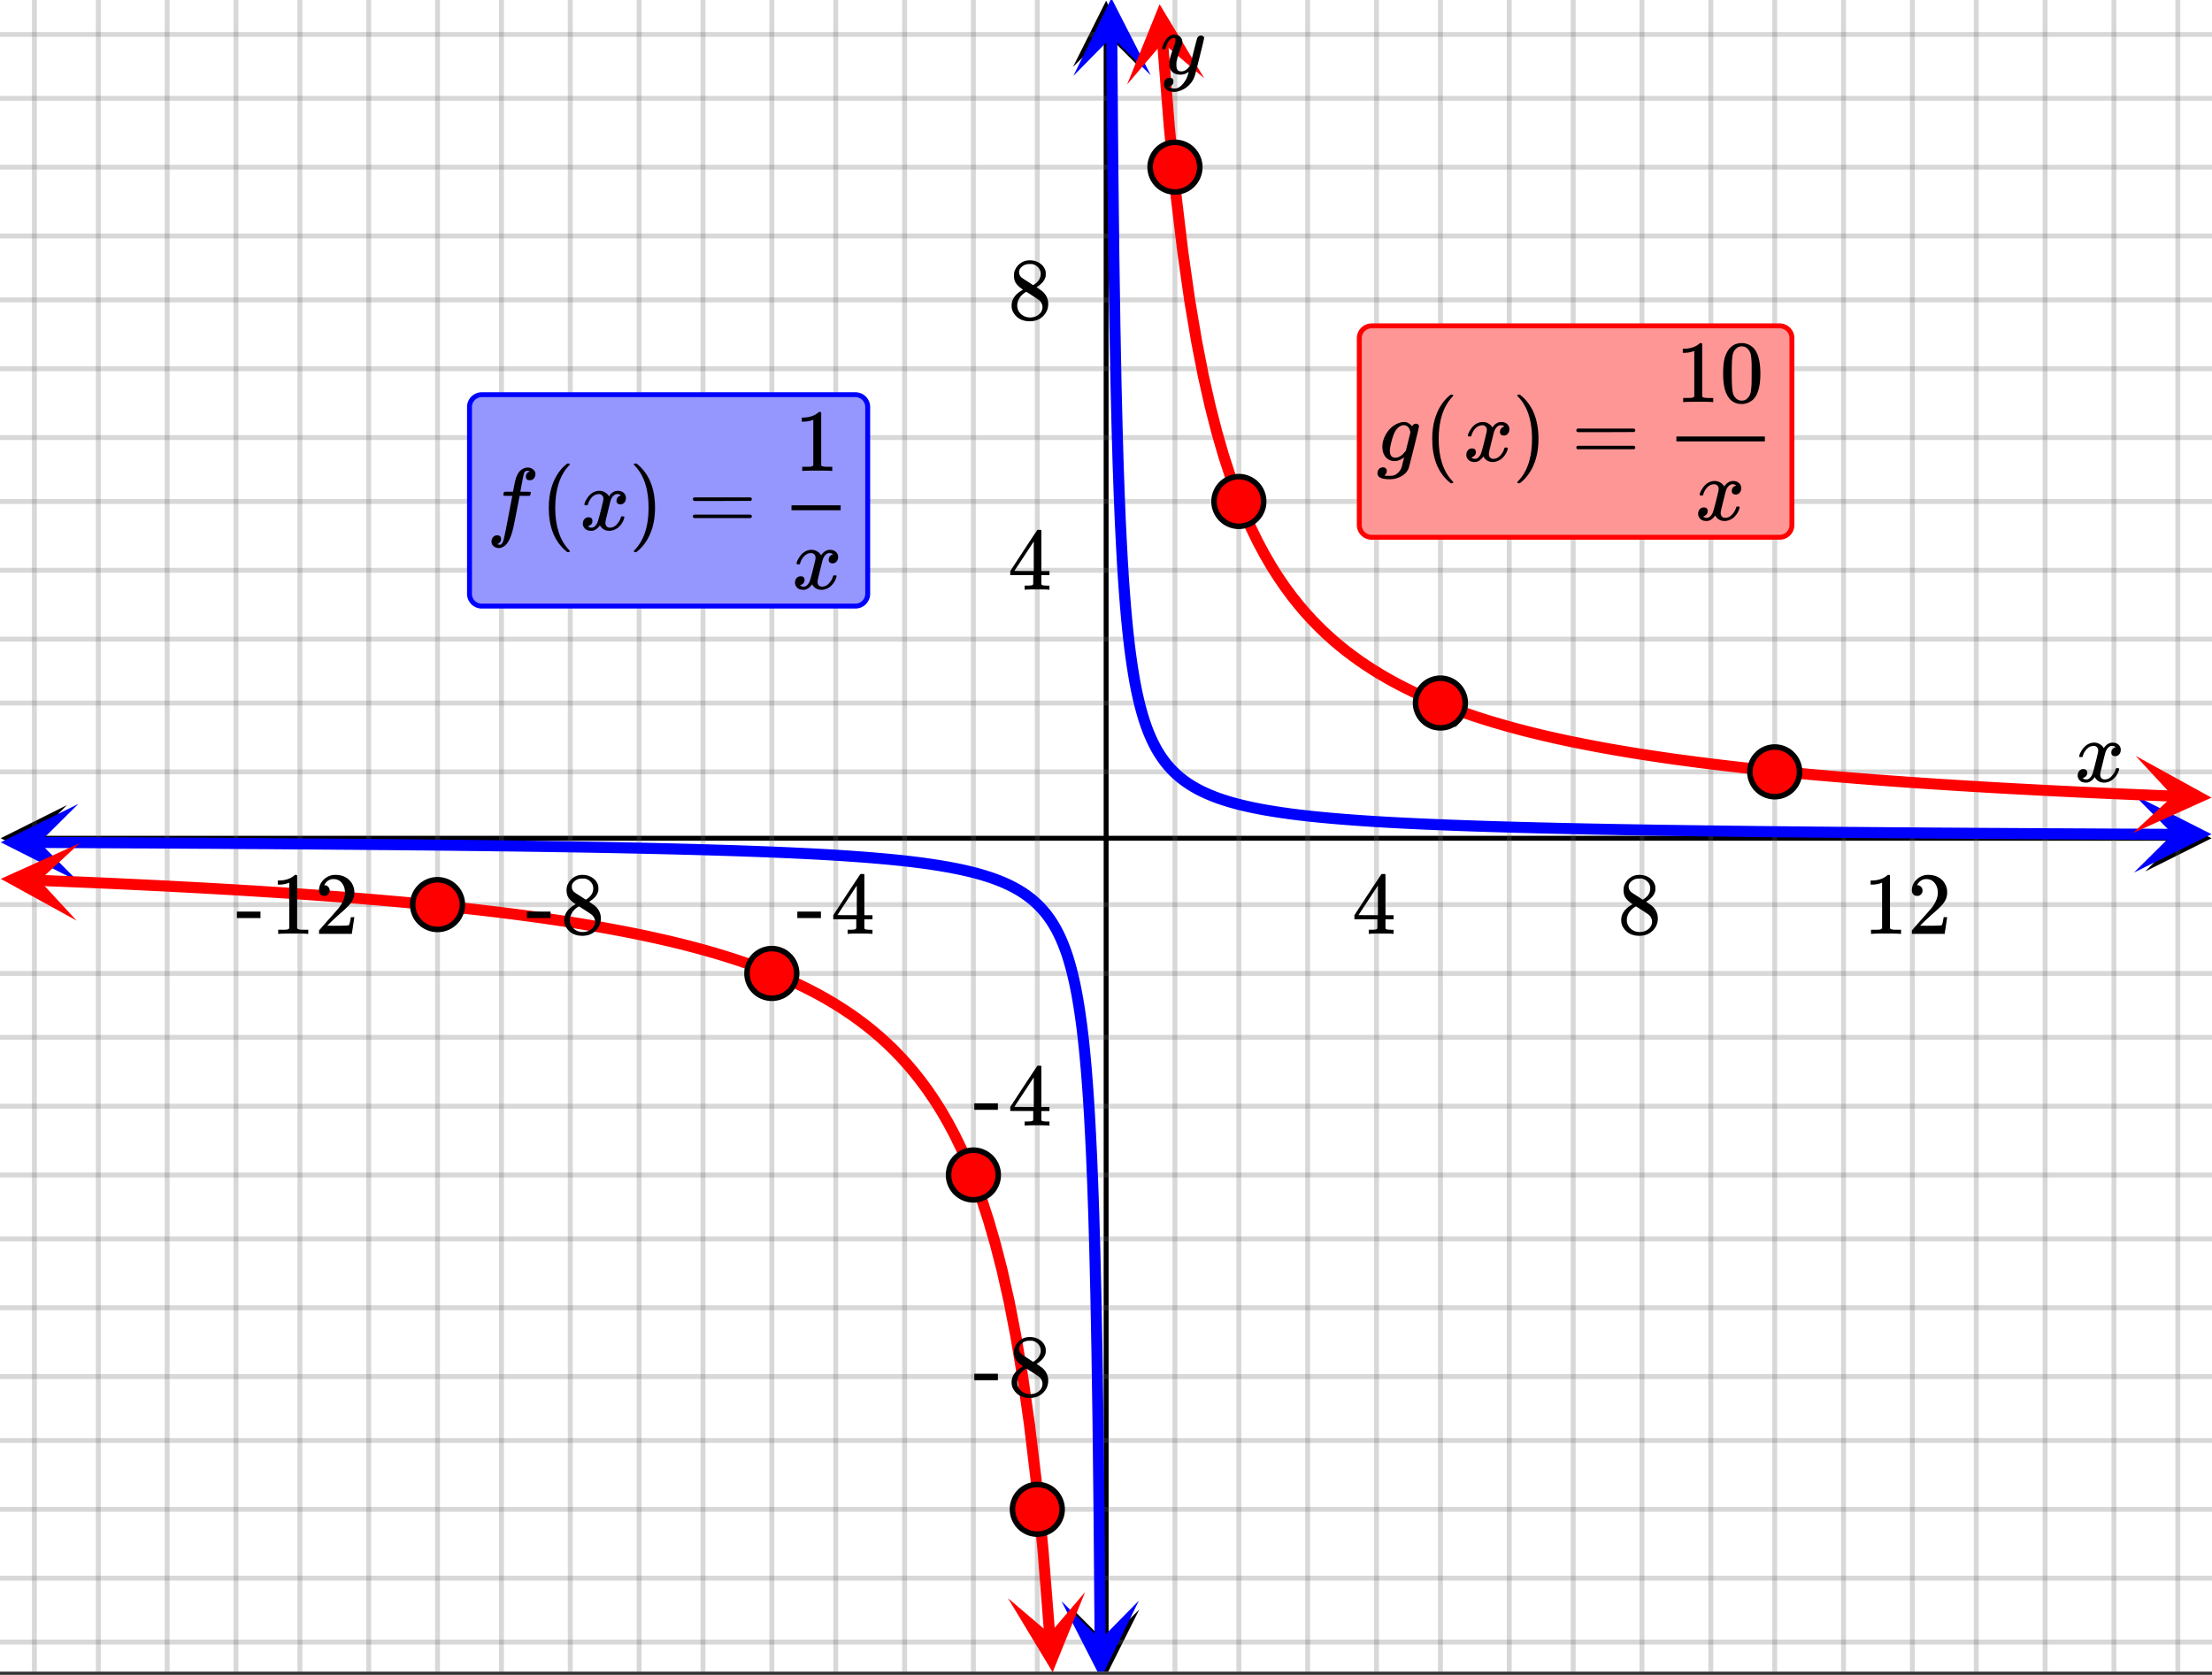
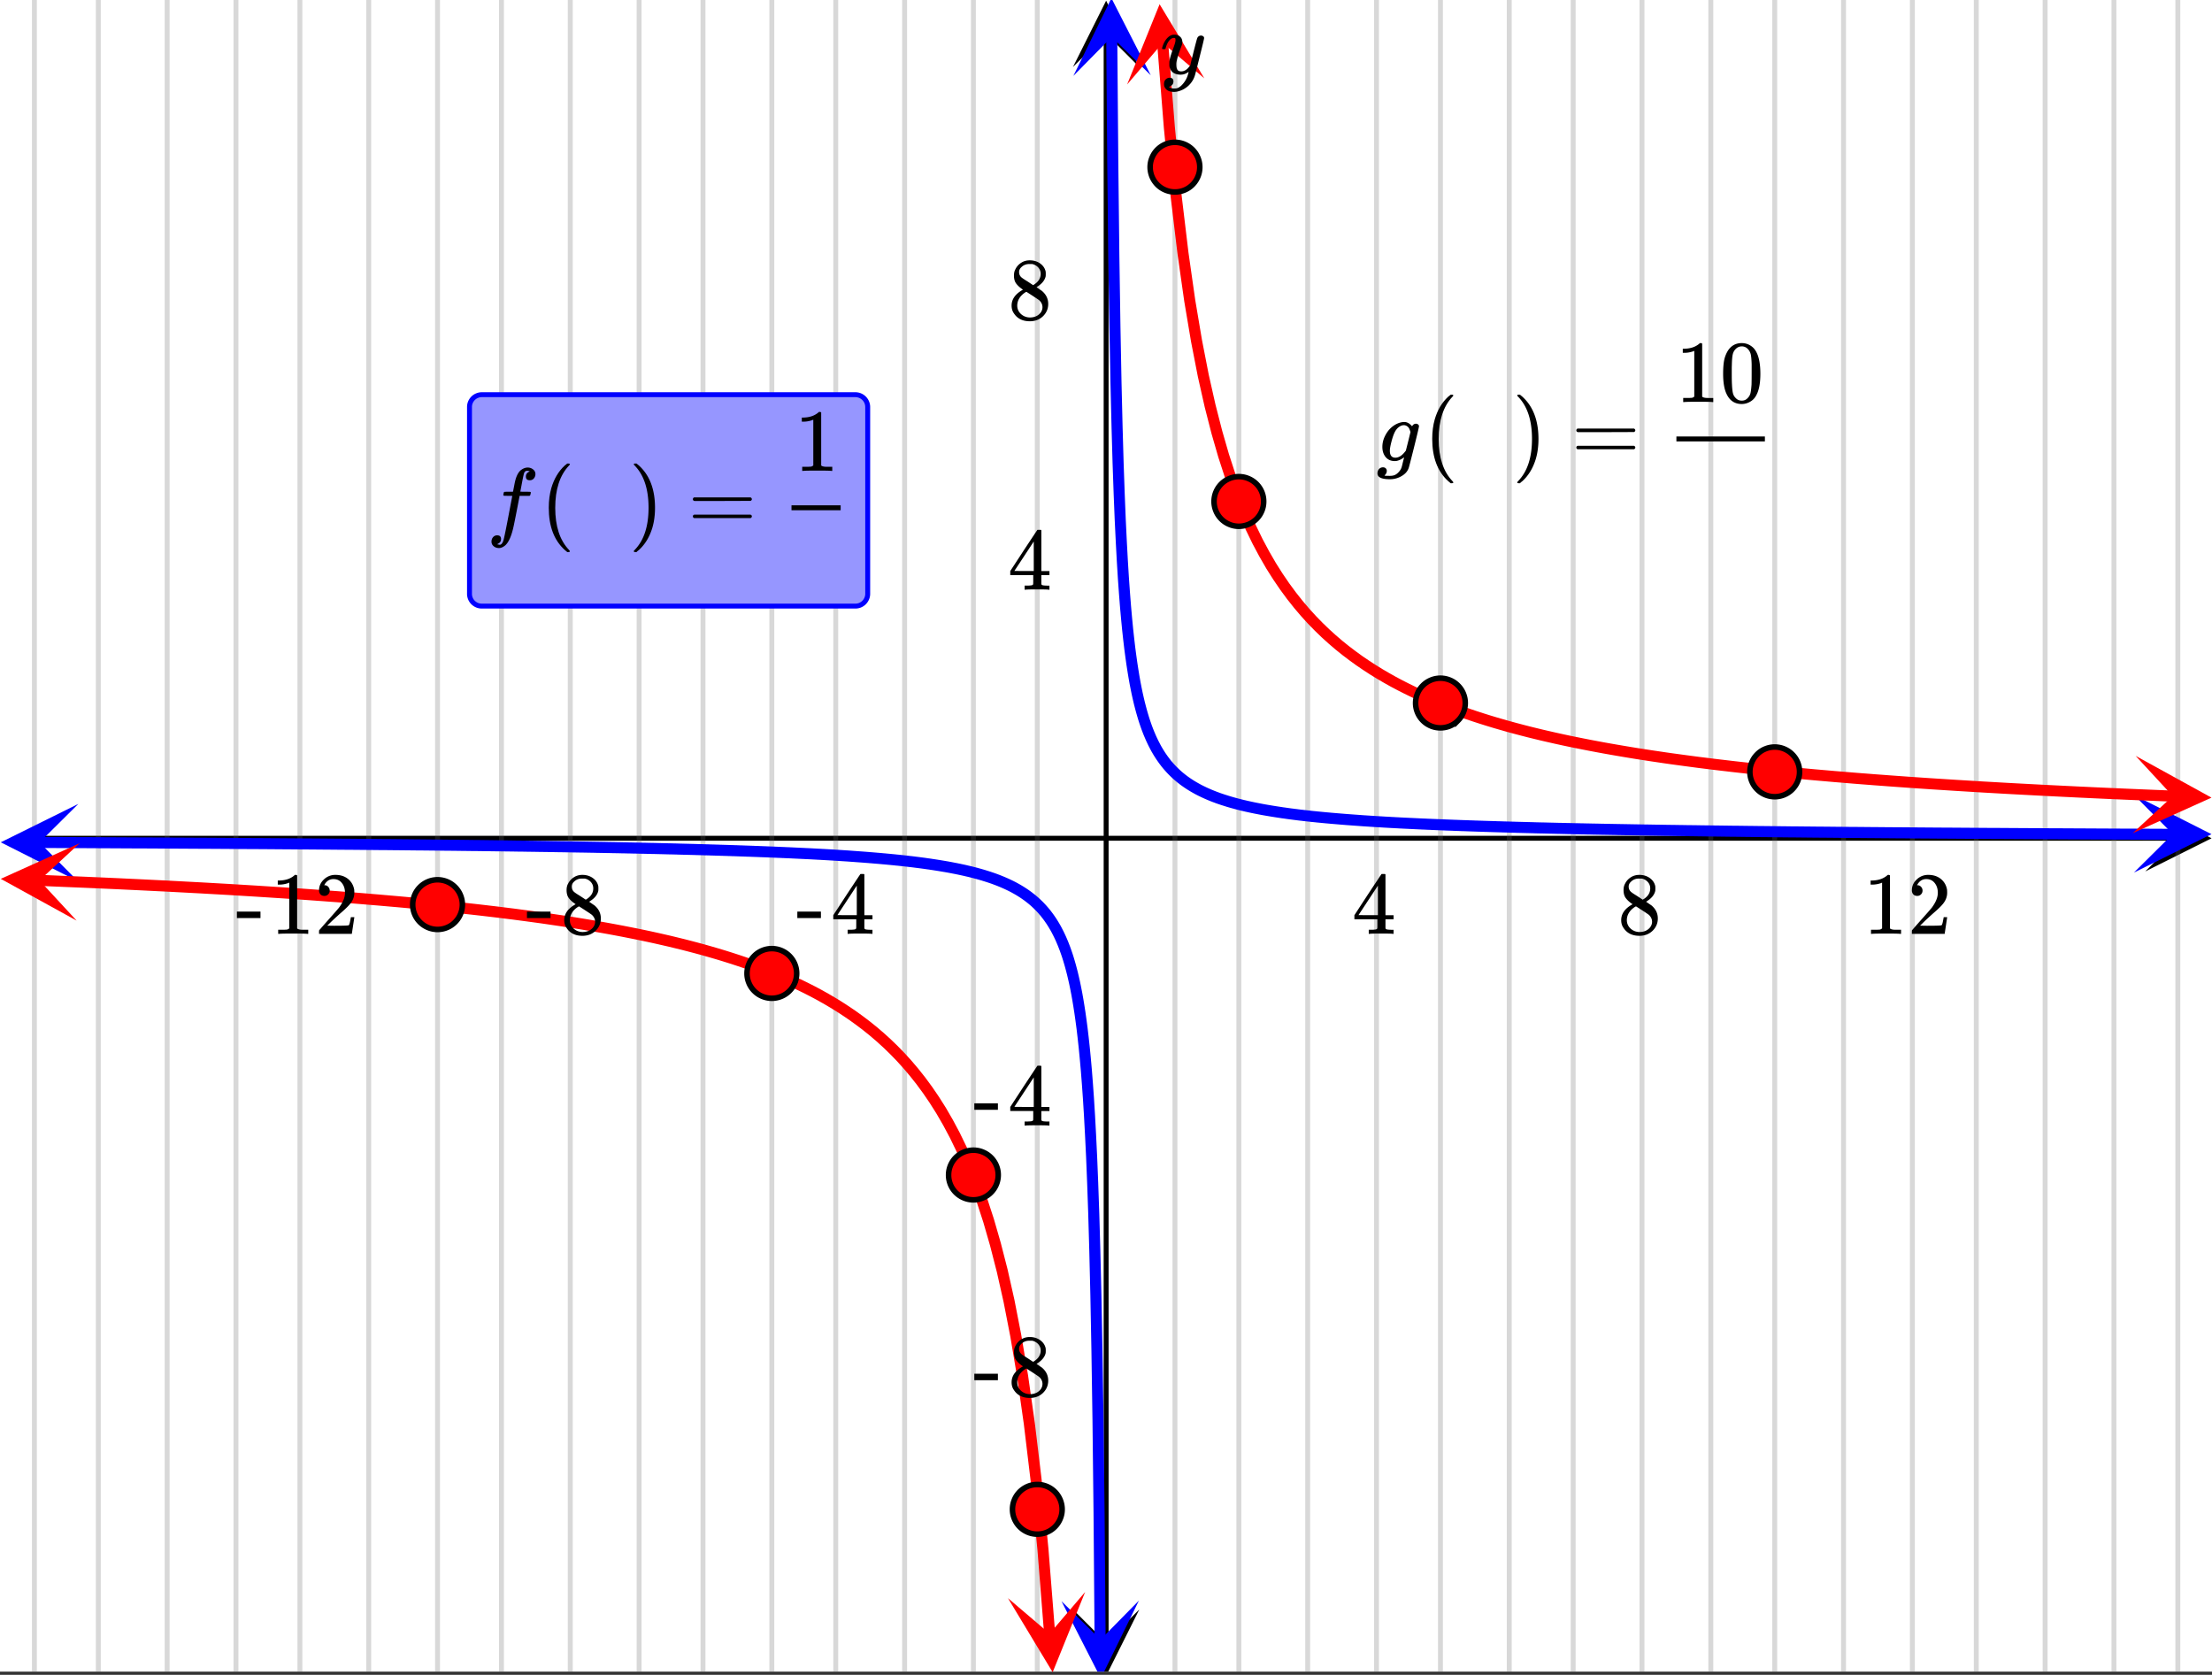
<svg xmlns="http://www.w3.org/2000/svg" xmlns:xlink="http://www.w3.org/1999/xlink" width="449.28" height="340.16" viewBox="0 0 336.96 255.12">
  <rect x="0" y="0" width="336.96" height="255.12" fill="#333333" stroke="none" />
  <defs>
    <symbol overflow="visible" id="x">
-       <path d="M.781-3.75C.727-3.8.703-3.848.703-3.89c.031-.25.172-.563.422-.938.414-.633.941-1.004 1.578-1.11.133-.007.235-.015.297-.015.313 0 .598.086.86.25.269.156.46.355.578.594.113-.157.187-.25.218-.282.332-.375.711-.562 1.14-.562.364 0 .661.105.891.312.227.211.344.465.344.766 0 .281-.078.516-.234.703a.776.776 0 0 1-.625.281.64.64 0 0 1-.422-.14.521.521 0 0 1-.156-.39c0-.415.222-.696.672-.845a.58.58 0 0 0-.141-.093.705.705 0 0 0-.39-.094.91.91 0 0 0-.266.031c-.336.149-.586.445-.75.89-.032.075-.164.579-.39 1.516-.231.93-.356 1.45-.376 1.563a1.827 1.827 0 0 0-.047.406c0 .211.063.383.188.516.125.125.289.187.5.187.383 0 .726-.16 1.031-.484.3-.32.508-.676.625-1.063.02-.082.04-.129.063-.14.03-.02.109-.031.234-.031.164 0 .25.039.25.109 0 .012-.012.058-.031.14-.149.563-.461 1.055-.938 1.47-.43.323-.875.484-1.344.484-.625 0-1.101-.282-1.421-.844-.262.406-.594.68-1 .812-.086.02-.2.032-.344.032-.524 0-.89-.188-1.11-.563a.953.953 0 0 1-.14-.531c0-.27.078-.5.234-.688a.798.798 0 0 1 .625-.28c.395 0 .594.187.594.562 0 .336-.164.574-.484.718a.359.359 0 0 1-.063.047l-.078.031c-.012.012-.024.016-.031.016h-.032c0 .031.063.074.188.125a.817.817 0 0 0 .36.078c.32 0 .597-.203.827-.61.102-.163.282-.75.532-1.75.05-.206.109-.437.171-.687.063-.257.11-.457.141-.593.031-.133.05-.211.063-.235a2.86 2.86 0 0 0 .078-.531.678.678 0 0 0-.188-.5.613.613 0 0 0-.484-.203c-.406 0-.762.156-1.063.469a2.562 2.562 0 0 0-.609 1.078c-.012.074-.031.12-.063.14a.752.752 0 0 1-.218.016zm0 0" />
-     </symbol>
+       </symbol>
    <symbol overflow="visible" id="D">
      <path d="M6.234-5.813c.125 0 .227.04.313.11.094.062.14.152.14.266 0 .117-.226 1.058-.671 2.828C5.578-.836 5.328.133 5.266.312a3.459 3.459 0 0 1-.688 1.22 3.641 3.641 0 0 1-1.11.874c-.491.239-.945.36-1.359.36-.687 0-1.152-.22-1.39-.657-.094-.125-.14-.304-.14-.53 0-.306.085-.544.265-.72.187-.168.379-.25.578-.25.394 0 .594.188.594.563 0 .332-.157.578-.47.734a.298.298 0 0 1-.062.032.295.295 0 0 0-.078.03c-.011.009-.023.016-.031.016L1.328 2c.031.05.129.11.297.172.133.05.273.078.422.078h.11c.155 0 .273-.012.359-.031.332-.094.648-.324.953-.688A3.69 3.69 0 0 0 4.188.25c.093-.3.14-.477.14-.531 0-.008-.012-.004-.031.015a.358.358 0 0 1-.078.047c-.336.239-.703.36-1.11.36-.46 0-.84-.106-1.14-.313-.293-.219-.48-.531-.563-.937a2.932 2.932 0 0 1-.015-.407c0-.218.007-.382.03-.5.063-.394.266-1.054.61-1.984.196-.531.297-.898.297-1.11a.838.838 0 0 0-.031-.265c-.024-.05-.074-.078-.156-.078h-.063c-.21 0-.406.094-.594.281-.293.293-.511.727-.656 1.297 0 .012-.008.027-.015.047a.188.188 0 0 1-.032.047l-.015.015c-.012.012-.028.016-.047.016h-.36C.305-3.8.281-3.836.281-3.86a.97.97 0 0 1 .047-.203c.188-.625.469-1.113.844-1.468.3-.282.617-.422.953-.422.383 0 .688.105.906.312.227.2.344.485.344.86-.023.168-.04.261-.047.281 0 .055-.07.246-.203.578-.367 1-.586 1.735-.656 2.203a1.857 1.857 0 0 0-.016.297c0 .344.05.61.156.797.114.18.313.266.594.266.207 0 .406-.051.594-.157a1.84 1.84 0 0 0 .422-.328c.093-.101.21-.242.36-.422a32.833 32.833 0 0 1 .25-1.063c.093-.35.175-.687.25-1 .343-1.35.534-2.062.577-2.124a.592.592 0 0 1 .578-.36zm0 0" />
    </symbol>
    <symbol overflow="visible" id="E">
      <path d="M1.594 2.188c.238.05.367.078.39.078.207 0 .383-.188.532-.563.113-.305.441-1.898.984-4.797.258-1.363.39-2.05.39-2.062v-.032h-.624c-.43 0-.653-.007-.672-.03-.063-.032-.074-.13-.031-.298.03-.132.05-.207.062-.218.02-.04.055-.063.11-.063.062-.008.273-.016.64-.016.426 0 .64-.003.64-.015 0-.02.04-.242.126-.672.082-.426.132-.688.156-.781.187-.852.473-1.446.86-1.782.35-.289.722-.437 1.109-.437.32.012.593.11.812.297.227.18.344.414.344.703a.987.987 0 0 1-.25.672.766.766 0 0 1-.61.266c-.398 0-.593-.188-.593-.563 0-.332.16-.578.484-.734l.11-.063A1.362 1.362 0 0 0 6.155-9c-.261 0-.43.168-.5.5-.074.273-.195.86-.36 1.766l-.171.89c0 .024.242.032.734.032.407 0 .649.007.735.015.082.012.125.043.125.094 0 .094-.032.242-.094.437-.023.043-.07.07-.14.079h-1.47l-.312 1.64c-.336 1.719-.543 2.758-.625 3.11-.305 1.363-.71 2.285-1.219 2.765-.336.29-.664.438-.984.438-.324 0-.594-.094-.813-.282a.867.867 0 0 1-.328-.703c0-.273.082-.5.25-.687a.789.789 0 0 1 .61-.266c.394 0 .593.188.593.563 0 .332-.156.57-.468.718zm0 0" />
    </symbol>
    <symbol overflow="visible" id="I">
      <path d="M1 .953c.156 0 .285.047.39.14a.522.522 0 0 1 .173.407c0 .238-.09.441-.266.61-.063.07-.086.109-.063.109.082.02.348.031.797.031.344 0 .614-.055.813-.156.207-.106.398-.262.578-.469.176-.2.3-.402.375-.61.062-.18.133-.46.219-.843.113-.426.171-.676.171-.75a2.572 2.572 0 0 1-1.078.547A1.509 1.509 0 0 1 2.781 0c-.586 0-1.047-.203-1.39-.61-.336-.413-.5-.93-.5-1.546 0-.563.129-1.11.39-1.64.414-.852 1.008-1.474 1.782-1.86.414-.196.804-.297 1.171-.297.414 0 .805.215 1.172.64l.063-.062a.616.616 0 0 1 .562-.313c.114 0 .211.04.297.11.094.074.14.164.14.266 0 .136-.257 1.226-.765 3.265-.512 2.043-.781 3.082-.812 3.125-.168.488-.524.89-1.063 1.203a3.421 3.421 0 0 1-1.797.485c-1.031 0-1.64-.2-1.828-.594a.734.734 0 0 1-.062-.328.95.95 0 0 1 .234-.625A.81.81 0 0 1 1 .953zm4.172-5.375a3.912 3.912 0 0 0-.203-.547.984.984 0 0 0-.313-.343.917.917 0 0 0-.531-.157c-.023 0-.055.008-.094.016H3.97c-.387.094-.715.328-.985.703-.25.336-.492.945-.718 1.828-.157.606-.235 1.055-.235 1.344 0 .71.281 1.062.844 1.062.508 0 1.004-.312 1.484-.937l.11-.14c.32-1.259.554-2.204.703-2.829zm0 0" />
    </symbol>
    <symbol overflow="visible" id="y">
      <path d="M6.234 0c-.125-.031-.71-.047-1.75-.047-1.074 0-1.671.016-1.796.047h-.126v-.625h.422c.383-.008.618-.031.704-.063a.286.286 0 0 0 .171-.14c.008-.008.016-.25.016-.719v-.672h-3.5v-.625l2.031-3.11A431.58 431.58 0 0 1 4.5-9.108c.02-.008.113-.016.281-.016h.25l.078.078v6.203h1.235v.625H5.109V-.89a.25.25 0 0 0 .079.157c.07.062.328.101.765.109h.39V0zm-2.28-2.844v-4.5L1-2.859l1.469.015zm0 0" />
    </symbol>
    <symbol overflow="visible" id="z">
      <path d="M2.313-4.516c-.438-.289-.778-.593-1.016-.906-.242-.312-.36-.723-.36-1.234 0-.383.07-.707.22-.969.195-.406.488-.734.874-.984.383-.25.82-.375 1.313-.375.613 0 1.144.164 1.594.484.445.324.722.734.828 1.234.007.055.015.164.015.329 0 .199-.008.328-.015.39-.137.594-.547 1.11-1.235 1.547l-.156.11c.5.343.758.523.781.53.664.544 1 1.215 1 2.016 0 .73-.265 1.356-.797 1.875-.53.508-1.199.766-2 .766C2.254.297 1.441-.11.922-.922c-.23-.32-.344-.71-.344-1.172 0-.976.578-1.785 1.735-2.422zM5-6.922c0-.383-.125-.71-.375-.984a1.69 1.69 0 0 0-.922-.516h-.437c-.48 0-.883.164-1.204.485-.23.21-.343.453-.343.734 0 .387.164.695.5.922.039.043.328.23.86.562l.78.516c.008-.008.067-.047.172-.11a2.95 2.95 0 0 0 .25-.187C4.758-5.883 5-6.36 5-6.922zM1.437-2.109c0 .523.192.96.579 1.312a2.01 2.01 0 0 0 1.359.516c.363 0 .695-.07 1-.219.3-.156.531-.36.688-.61.144-.226.218-.472.218-.734 0-.383-.156-.726-.468-1.031-.075-.07-.45-.328-1.125-.766l-.407-.265C3.133-4 3.02-4.07 2.937-4.125l-.109-.063-.156.079c-.563.367-.938.812-1.125 1.343-.074.243-.11.461-.11.657zm0 0" />
    </symbol>
    <symbol overflow="visible" id="A">
      <path d="M5.61 0c-.157-.031-.872-.047-2.141-.047C2.207-.047 1.5-.03 1.344 0h-.157v-.625h.344c.52 0 .86-.008 1.016-.031.07-.008.18-.067.328-.172v-6.969c-.023 0-.059.016-.11.047a4.134 4.134 0 0 1-1.39.25h-.25v-.625h.25c.758-.02 1.39-.188 1.89-.5a2.46 2.46 0 0 0 .422-.313c.008-.03.063-.046.157-.046a.36.36 0 0 1 .234.078v8.078c.133.137.43.203.89.203h.798V0zm0 0" />
    </symbol>
    <symbol overflow="visible" id="B">
      <path d="M1.484-5.781c-.25 0-.449-.078-.593-.235a.872.872 0 0 1-.22-.609c0-.645.243-1.195.735-1.656a2.46 2.46 0 0 1 1.766-.703c.77 0 1.41.21 1.922.625.508.418.82.964.937 1.64.008.168.016.32.016.453 0 .524-.156 1.012-.469 1.47-.25.374-.758.89-1.516 1.546-.324.281-.777.695-1.359 1.234l-.781.766 1.016.016c1.414 0 2.164-.024 2.25-.079.039-.007.085-.101.14-.28.031-.095.094-.4.188-.923v-.03h.53v.03l-.374 2.47V0h-5v-.25c0-.188.008-.29.031-.313.008-.007.383-.437 1.125-1.28.977-1.095 1.61-1.813 1.89-2.157.602-.82.907-1.57.907-2.25 0-.594-.156-1.086-.469-1.484-.312-.407-.746-.61-1.297-.61-.523 0-.945.235-1.265.703-.024.032-.047.079-.078.141a.274.274 0 0 0-.047.078c0 .012.02.016.062.016a.68.68 0 0 1 .547.25.801.801 0 0 1 .219.562c0 .23-.078.422-.235.578a.76.76 0 0 1-.578.235zm0 0" />
    </symbol>
    <symbol overflow="visible" id="C">
      <path d="M.14-2.406v-.985h3.594v.985zm0 0" />
    </symbol>
    <symbol overflow="visible" id="F">
      <path d="M4.484 3.25c0 .082-.078.125-.234.125h-.172l-.39-.328C2.07 1.578 1.265-.563 1.265-3.375c0-1.094.129-2.094.39-3C2.07-7.789 2.75-8.93 3.688-9.797c.07-.05.144-.11.218-.172.082-.07.14-.117.172-.14h.172c.102 0 .164.015.188.046.03.024.046.047.046.079 0 .03-.046.093-.14.187C2.945-8.317 2.25-6.172 2.25-3.359c0 2.804.695 4.937 2.094 6.406.093.101.14.172.14.203zm0 0" />
    </symbol>
    <symbol overflow="visible" id="G">
      <path d="M.813-10.094l.046-.015h.297l.375.312C3.156-8.317 3.97-6.176 3.97-3.375c0 1.105-.133 2.105-.39 3C3.16 1.039 2.476 2.18 1.53 3.047c-.062.05-.136.11-.218.172-.075.07-.125.125-.157.156H1a.547.547 0 0 1-.219-.031c-.031-.024-.047-.07-.047-.14.008 0 .063-.06.157-.173C2.285 1.582 2.984-.55 2.984-3.375c0-2.82-.699-4.957-2.093-6.406-.094-.102-.149-.16-.157-.172 0-.07.024-.117.079-.14zm0 0" />
    </symbol>
    <symbol overflow="visible" id="H">
      <path d="M.75-4.672c0-.125.063-.219.188-.281H9.53c.133.062.203.156.203.281 0 .094-.062.18-.187.25l-4.281.016H.969C.82-4.457.75-4.546.75-4.672zm0 2.61c0-.133.07-.223.219-.266h8.578a.249.249 0 0 0 .062.047l.063.047c.02.011.035.039.047.078.008.031.015.062.015.094 0 .117-.07.203-.203.265H.937C.813-1.859.75-1.945.75-2.063zm0 0" />
    </symbol>
    <symbol overflow="visible" id="J">
      <path d="M1.297-7.89c.5-.727 1.187-1.094 2.062-1.094.657 0 1.227.226 1.72.671.25.243.456.547.624.922.332.75.5 1.778.5 3.079 0 1.398-.195 2.46-.578 3.187-.25.523-.621.902-1.11 1.14a2.534 2.534 0 0 1-1.14.282c-1.031 0-1.79-.473-2.266-1.422-.386-.727-.578-1.79-.578-3.188 0-.832.051-1.519.156-2.062a4.48 4.48 0 0 1 .61-1.516zm3.031-.157a1.24 1.24 0 0 0-.953-.437c-.375 0-.7.148-.969.437-.199.211-.336.465-.406.766-.074.293-.121.797-.14 1.515 0 .063-.008.246-.016.547v.735c0 .855.008 1.453.031 1.796.031.637.082 1.09.156 1.36.07.273.207.508.406.703.25.273.563.406.938.406.363 0 .664-.133.906-.406.196-.195.332-.43.407-.703.07-.27.128-.723.171-1.36.008-.343.016-.94.016-1.796v-.735-.547c-.023-.718-.07-1.222-.14-1.515-.075-.301-.212-.555-.407-.766zm0 0" />
    </symbol>
    <clipPath id="a">
      <path d="M0 0h336.96v254.621H0zm0 0" />
    </clipPath>
    <clipPath id="b">
-       <path d="M.102 122.629H11V133H.102zm0 0" />
-     </clipPath>
+       </clipPath>
    <clipPath id="c">
      <path d="M326.79 122.629h10.17V133h-10.17zm0 0" />
    </clipPath>
    <clipPath id="d">
      <path d="M4 0h329v254.621H4zm0 0" />
    </clipPath>
    <clipPath id="e">
      <path d="M163.445 245H174v9.621h-10.555zm0 0" />
    </clipPath>
    <clipPath id="f">
      <path d="M163.445 0H174v10.21h-10.555zm0 0" />
    </clipPath>
    <clipPath id="g">
-       <path d="M0 4h336.96v247H0zm0 0" />
-     </clipPath>
+       </clipPath>
    <clipPath id="h">
      <path d="M163 0h13v12h-13zm0 0" />
    </clipPath>
    <clipPath id="i">
      <path d="M175.203-.328l.219 26.535-26.535.223-.223-26.54zm0 0" />
    </clipPath>
    <clipPath id="j">
      <path d="M325 121h11.96v12H325zm0 0" />
    </clipPath>
    <clipPath id="k">
      <path d="M325.11 121.121l26.538.106-.105 26.539-26.54-.106zm0 0" />
    </clipPath>
    <clipPath id="l">
      <path d="M0 122h12v13H0zm0 0" />
    </clipPath>
    <clipPath id="m">
      <path d="M.14 122.406l26.54.106-.106 26.539-26.539-.106zm0 0" />
    </clipPath>
    <clipPath id="n">
      <path d="M161 243h13v11.621h-13zm0 0" />
    </clipPath>
    <clipPath id="o">
      <path d="M173.492 243.809l.223 26.535-26.54.222-.218-26.539zm0 0" />
    </clipPath>
    <clipPath id="p">
      <path d="M171 0h13v13h-13zm0 0" />
    </clipPath>
    <clipPath id="q">
      <path d="M182.523.176l2.102 26.457-26.457 2.101-2.102-26.457zm0 0" />
    </clipPath>
    <clipPath id="r">
      <path d="M324 115h12.96v12H324zm0 0" />
    </clipPath>
    <clipPath id="s">
      <path d="M325.328 115.14l26.52 1.051-1.055 26.52-26.516-1.055zm0 0" />
    </clipPath>
    <clipPath id="t">
      <path d="M0 128h13v13H0zm0 0" />
    </clipPath>
    <clipPath id="u">
      <path d="M.352 127.98l26.52 1.051-1.056 26.52-26.515-1.055zm0 0" />
    </clipPath>
    <clipPath id="v">
      <path d="M153 242h13v12.621h-13zm0 0" />
    </clipPath>
    <clipPath id="w">
      <path d="M165.3 242.504l2.102 26.453-26.453 2.102-2.101-26.454zm0 0" />
    </clipPath>
  </defs>
  <g clip-path="url(#a)" fill="#fff">
    <path d="M0 0h337v255.371H0zm0 0" />
    <path d="M0 0h337v255.371H0zm0 0" />
  </g>
  <path d="M5.055 127.688h326.89" fill="none" stroke="#000" stroke-width=".749" />
  <g clip-path="url(#b)">
    <path d="M10.21 122.629L.103 127.687l10.109 5.055-5.055-5.054zm0 0" />
  </g>
  <g clip-path="url(#c)">
    <path d="M326.79 122.629l10.108 5.058-10.109 5.055 5.055-5.054zm0 0" />
  </g>
  <g clip-path="url(#d)">
    <path d="M178.984 0v255.371M188.72 0v255.371M199.203 0v255.371M209.688 0v255.371M219.426 0v255.371M229.91 0v255.371M239.645 0v255.371M250.129 0v255.371M260.613 0v255.371M270.348 0v255.371M280.832 0v255.371M291.316 0v255.371M301.055 0v255.371M311.539 0v255.371M322.023 0v255.371M331.758 0v255.371M158.016 0v255.371M148.28 0v255.371M137.797 0v255.371M127.313 0v255.371M117.574 0v255.371M107.09 0v255.371M97.355 0v255.371M86.871 0v255.371M76.387 0v255.371M66.652 0v255.371M56.168 0v255.371M45.684 0v255.371M35.945 0v255.371M25.461 0v255.371M14.977 0v255.371M5.242 0v255.371" fill="none" stroke-linecap="round" stroke-linejoin="round" stroke="#666" stroke-opacity=".251" stroke-width=".749" />
  </g>
  <path d="M168.5 250.316V5.055" fill="none" stroke="#000" stroke-width=".749" />
  <g clip-path="url(#e)">
    <path d="M163.445 245.16l5.055 10.11 5.055-10.11-5.055 5.055zm0 0" />
  </g>
  <g clip-path="url(#f)">
    <path d="M163.445 10.21L168.5.103l5.055 10.109-5.055-5.055zm0 0" />
  </g>
  <g clip-path="url(#g)">
    <path d="M0 117.574h337M0 107.09h337M0 97.355h337M0 86.871h337M0 76.387h337M0 66.652h337M0 56.168h337M0 45.684h337M0 35.945h337M0 25.461h337M0 14.977h337M0 5.242h337M0 137.797h337M0 148.28h337M0 158.016h337M0 168.5h337M0 178.984h337M0 188.72h337M0 199.203h337M0 209.688h337M0 219.426h337M0 229.91h337M0 240.395h337M0 250.129h337" fill="none" stroke-linecap="round" stroke-linejoin="round" stroke="#666" stroke-opacity=".251" stroke-width=".749" />
  </g>
  <path d="M169.355 5.5l.16 19.477.16 14.125.165 10.707.16 8.398.164 6.762.16 5.562.164 4.66.16 3.954.165 3.402.16 2.953.16 2.594.164 2.293.16 2.039.164 1.832.16 1.648.164 1.492.16 1.36.165 1.246.16 1.137.164 1.05.16.973.16.899.164.835.16.778.164.726.16.68.165.64.16.598.164.567.16.535.16.5.164.476.16.454.164.43.16.406.165.386.16.371.164.352.16.336.164.32.16.309.16.297.164.28.16.27.165.262.16.25.164.238.16.23.164.227.32.422.164.2.16.19.165.188.16.18.164.176.16.168.164.164.16.156.164.156.16.149.16.144.165.141.16.137.164.129.16.129.164.125.16.125.164.117.32.226.165.11.16.105.164.106.16.101.164.098.16.097.164.094.32.18.165.09.16.086.164.082.16.082.164.078.16.078.164.078.16.074.165.075.32.14.164.07.16.067.164.066.16.067.164.062.16.063.165.058.16.063.16.058.164.059.16.055.164.054.16.055.165.055.16.05.164.051.16.051.164.05.16.052.16.047.164.046.16.047.165.047.16.043.164.043.16.047.164.043.16.039.16.043.164.04.16.042.165.04.16.038.164.035.16.04.164.038.32.07.164.036.16.035.165.035.16.035.164.032.16.035.164.031.16.031.164.032.32.062.165.031.16.032.164.027.16.031.164.027.16.028.164.027.32.055.165.027.16.028.164.027.16.023.164.028.16.023.164.027.16.024.165.023.16.024.16.027.164.024.16.02.164.022.16.024.164.023.16.024.165.02.16.023.16.02.164.019.16.023.164.02.16.02.164.019.16.023.165.02.16.02.164.019.16.016.16.02.164.019.16.02.164.015.16.02.165.019.16.015.164.02.16.016.16.02.164.015.16.015.164.016.16.02.165.015.16.016.164.015.32.032.164.015.16.016.164.016.16.015.165.016.16.011.164.016.16.016.164.015.16.012.16.016.165.011.16.016.164.012.16.015.164.012.16.016.164.011.16.012.16.016.165.012.16.011.164.016.16.012.164.011.16.012.164.012.16.011.164.012.32.024.165.011.16.012.164.012.16.011.164.012.16.012.164.012.32.023.165.008.16.012.164.011.16.008.164.012.16.012.164.007.32.024.165.008.16.011.164.008.16.012.164.008.16.011.165.008.16.012.164.008.16.011.16.008.164.008.16.012.164.008.16.007.165.012.16.008.164.008.16.008.16.011.164.008.16.008.164.008.16.011.165.008.16.008.164.008.16.008.164.008.32.015.164.008.16.008.165.008.16.007.164.008.16.008.164.008.32.015.164.008.16.008.165.008.16.008.164.008.16.007.164.004.16.008.164.008.32.016.165.003.16.008.164.008.16.008.164.004.16.008.164.007.16.008.16.004.165.008.16.008.164.004.16.007.164.008.16.004.164.008.16.008.16.004.165.008.16.003.164.008.16.004.164.008.16.008.164.004.16.007.165.004.16.008.16.004.164.008.16.004.164.008.16.004.164.003.16.008.165.004.16.008.16.004.164.008.16.004.164.004.16.007.164.004.16.008.165.004.16.004.164.008.32.007.164.008.16.004.164.004.16.008.165.004.16.004.164.004.16.007.16.004.164.004.16.004.165.008.16.004.164.004.16.004.164.008.32.007.164.004.16.004.165.008.16.004.164.004.16.004.164.004.16.003.164.008.32.008.165.004.16.004.164.004.16.004.164.008.16.003.164.004.32.008.165.004.16.004.164.004.16.004.164.004.16.004.164.004.16.003.164.004.32.008.165.004.16.008.164.004.16.004.164.004.16.003.165.004.16.004h.16l.164.004.16.004.164.004.16.004.164.004.16.004.165.004.16.004.164.003.32.008.164.004.16.004.164.004.16.004.165.004h.16l.164.004.32.008.164.003.16.004.164.004.16.004.165.004h.16l.164.004.32.008.164.004.16.004.164.003h.16l.165.004.16.004.164.004.16.004.164.004h.16l.16.004.164.004.16.004.165.004h.16l.164.004.16.003.164.004.16.004h.16l.164.004.16.004.165.004h.16l.164.004.16.004.164.004.16.004h.164l.32.007.165.004h.16l.164.004.16.004h.164l.16.004.164.004.16.004h.16l.165.004.16.004.164.004h.16l.164.003.16.004h.164l.32.008h.165l.16.004.164.004h.16l.164.004.16.004h.164l.16.004.165.004h.16l.16.004.164.003h.16l.164.004.16.004h.164l.16.004.165.004h.16l.16.004.164.004h.16l.164.004.16.004h.165l.16.004h.164l.16.004.164.003h.16l.16.004h.164l.16.004.165.004h.16l.164.004.16.004h.164l.16.004h.16l.164.004h.16l.165.004.16.004h.164l.16.003h.164l.32.008h.164l.16.004h.165l.16.004h.164l.16.004h.164l.16.004.164.004h.16l.16.004h.165l.16.004h.164l.16.004h.164l.16.003h.164l.32.008h.165l.16.004h.164l.16.004h.164l.16.004h.164l.16.004h.165l.16.004h.16l.164.004h.16l.164.004h.16l.164.004h.16l.165.003h.16l.16.004h.164l.16.004h.164l.16.004h.164l.16.004h.165l.16.004h.164l.16.004h.16l.164.004h.16l.164.004h.325l.16.004h.164l.16.003h.16l.164.004h.16l.164.004h.16l.165.004h.16l.164.004h.32l.164.004h.16l.164.004h.16l.165.004h.16l.164.004h.324l.16.004h.16l.165.004h.16l.164.003h.324l.16.004h.164l.16.004h.16l.165.004h.324l.16.004h.164l.16.004h.324l.164.004h.16l.16.004h.325l.164.004h.16l.164.004h.16l.164.004h.32l.165.003h.324l.16.004h.164l.16.004h.325l.16.004h.164l.16.004h.324l.164.004h.325l.16.004h.164l.16.004h.324l.16.004h.324l.165.004h.16l.164.003h.32l.164.004h.324l.16.004h.325l.164.004h.324l.16.004h.16l.164.004h.325l.16.004h.324l.164.004h.32l.164.004h.325l.16.004h.324l.164.004h.324l.16.003h.325l.16.004h.324l.164.004h.324l.16.004h.325l.16.004h.324l.164.004h.485l.16.004h.324l.164.004h.324l.16.004h.325l.164.004h.484l.16.004h.324l.164.003h.325l.16.004h.484l.164.004h.324l.16.004h.325l.164.004h.484l.16.004h.325l.164.004h.484l.16.004h.324l.165.004h.484l.164.004h.484l.16.003h.325l.164.004h.484l.164.004h.485l.16.004h.324l.164.004h.484l.16.004h.489l.16.004h.488l.16.004h.485l.164.004h.484l.164.004h.485l.16.004h.488l.16.003h.489l.16.004h.484l.164.004h.485l.164.004h.484l.16.004h.488l.16.004h.649l.16.004h.488l.16.004h.489l.16.004h.648l.16.004h.489l.16.004h.648l.16.003h.489l.16.004h.649l.16.004h.648l.164.004h.485l.16.004h.648l.164.004h.645l.164.004h.648l.16.004h.489l.16.004h.648l.16.004h.649l.16.003h.813l.16.004h.648l.16.004h.649l.164.004h.644l.164.004h.649l.16.004h.809l.164.004h.648l.16.004h.809l.164.004h.648l.16.004h.81l.163.004h.649l.16.003h.808l.164.004h.809l.16.004h.813l.16.004h.808l.164.004h.809l.16.004h.649" fill="none" stroke-width="1.685" stroke-linecap="round" stroke-linejoin="round" stroke="#00f" />
  <g clip-path="url(#h)">
    <g clip-path="url(#i)">
      <path d="M175.3 11.465L169.306-.281l-5.797 11.844 5.847-5.946zm0 0" fill="#00f" />
    </g>
  </g>
  <g clip-path="url(#j)">
    <g clip-path="url(#k)">
      <path d="M325.11 121.121l11.773 5.945-11.82 5.852 5.921-5.875zm0 0" fill="#00f" />
    </g>
  </g>
  <path d="M5.898 128.328h.649l.16.004h.809l.164.004h.808l.16.004h.813l.16.004h.809l.164.004h.808l.16.004h.649l.164.003h.809l.16.004h.648l.164.004h.809l.16.004h.648l.165.004h.808l.16.004h.649l.164.004h.644l.164.004h.649l.16.004h.648l.16.004h.813l.16.004h.649l.16.003h.488l.16.004h.649l.16.004h.648l.164.004h.645l.164.004h.648l.16.004h.485l.164.004h.648l.16.004h.649l.16.004h.488l.16.004h.649l.16.004h.488l.16.003h.649l.16.004h.488l.16.004h.489l.16.004h.649l.16.004h.488l.16.004h.484l.165.004h.484l.164.004h.484l.16.004h.489l.16.004h.488l.16.003h.485l.164.004h.484l.164.004h.485l.16.004h.488l.16.004h.489l.16.004h.484l.164.004h.324l.16.004h.485l.164.004h.484l.164.004h.325l.16.004h.484l.164.003h.485l.164.004h.324l.16.004h.484l.164.004h.325l.16.004h.484l.164.004h.324l.16.004h.325l.164.004h.484l.16.004h.325l.164.004h.324l.16.004h.484l.165.003h.324l.16.004h.324l.164.004h.324l.16.004h.485l.164.004h.324l.16.004h.325l.16.004h.324l.164.004h.324l.16.004h.325l.16.004h.324l.164.003h.324l.16.004h.325l.164.004h.32l.164.004h.324l.16.004h.325l.164.004h.16l.16.004h.324l.164.004h.325l.16.004h.324l.164.004h.32l.164.004h.16l.165.003h.324l.16.004h.324l.16.004h.164l.16.004h.325l.164.004h.324l.16.004h.164l.16.004h.325l.16.004h.164l.16.004h.324l.164.004h.16l.16.004h.325l.164.003h.16l.164.004h.324l.16.004h.16l.165.004h.324l.16.004h.164l.16.004h.325l.164.004h.16l.16.004h.164l.16.004h.324l.164.004h.16l.165.003h.16l.16.004h.324l.164.004h.16l.164.004h.16l.165.004h.16l.164.004h.32l.164.004h.16l.164.004h.16l.165.004h.16l.164.004h.16l.16.004h.164l.16.003h.325l.164.004h.16l.164.004h.16l.16.004h.164l.16.004h.165l.16.004h.164l.16.004h.164l.16.004h.164l.16.004h.16l.165.004h.16l.164.004h.16l.164.003h.16l.164.004h.16l.16.004h.165l.16.004h.164l.16.004h.164l.16.004h.164l.16.004h.164l.32.008h.165l.16.004h.164l.16.003h.164l.16.004h.164l.16.004h.16l.165.004.16.004h.164l.16.004h.164l.16.004h.165l.16.004h.16l.164.004.16.004h.164l.16.004h.164l.16.003.165.004h.16l.164.004h.16l.16.004h.164l.16.004.164.004h.16l.165.004.16.004h.164l.16.004h.16l.164.004.16.004h.164l.16.003h.165l.16.004.164.004h.16l.164.004.16.004h.16l.164.004.16.004h.165l.16.004.164.004h.16l.164.004.16.003h.16l.164.004.16.004h.165l.16.004.164.004h.16l.164.004.16.004h.164l.32.008h.165l.16.004.164.004h.16l.164.003.16.004.164.004h.16l.16.004.165.004.16.004h.164l.16.004.164.004h.16l.164.004.32.008h.165l.16.003.164.004.16.004.164.004h.16l.164.004.16.004.165.004h.16l.16.004.164.004.16.004.164.003h.16l.164.004.16.004.165.004.16.004h.16l.164.004.16.004.164.004.16.004.164.004h.16l.165.004.16.003.164.004.32.008.164.004h.16l.165.004.16.004.164.004.16.004.164.004.32.007.164.004h.16l.165.004.16.004.164.004.16.004.164.004.32.008.164.004.16.003.165.004.16.004.164.004.16.004.164.004.16.004.164.004h.16l.16.004.165.004.16.004.164.003.16.004.164.004.16.008.164.004.32.008.165.004.16.004.164.004.16.003.164.004.16.004.164.004.16.004.165.004.32.008.164.004.16.004.164.007.16.004.164.004.16.004.165.004.32.008.164.008.16.004.164.003.16.004.164.004.16.004.165.008.16.004.164.004.32.008.164.007.16.004.164.004.16.004.165.008.16.004.164.004.16.004.16.007.164.004.16.004.164.004.16.008.165.004.16.004.164.008.32.007.164.008.16.004.164.004.16.008.165.004.16.008.164.004.16.003.164.008.16.004.16.008.164.004.16.008.165.004.16.003.164.008.16.004.164.008.16.004.16.008.165.004.16.007.164.004.16.008.164.008.16.004.164.008.16.004.164.007.16.004.16.008.165.008.16.004.164.008.16.007.164.004.16.008.164.008.16.004.16.008.165.008.16.007.164.004.16.008.164.008.16.008.164.004.32.015.165.008.16.008.164.004.16.008.164.007.16.008.164.008.16.008.165.008.32.015.164.008.16.008.164.008.16.008.165.007.16.008.164.008.32.016.164.007.16.008.164.008.16.008.165.008.16.011.164.008.16.008.164.008.16.012.16.007.164.008.16.008.165.012.16.007.164.008.16.012.164.008.16.008.16.011.164.008.16.012.165.008.16.011.164.008.16.012.164.008.16.011.164.008.32.024.165.008.16.011.164.012.16.008.164.012.16.011.164.008.32.023.165.012.16.012.164.012.16.011.164.012.16.012.164.012.32.023.165.012.16.011.164.012.16.012.164.012.16.011.164.016.16.012.165.011.16.016.16.012.164.011.16.016.164.012.16.015.164.012.16.016.165.011.16.016.16.012.164.015.16.016.164.016.16.011.164.016.16.016.165.015.16.016.164.015.32.032.164.015.16.016.164.016.16.02.165.015.16.015.164.016.16.02.16.015.164.02.16.015.164.02.16.02.165.015.16.02.164.02.16.019.16.015.164.02.16.02.165.019.16.023.164.02.16.02.164.019.16.023.164.02.16.02.16.023.165.02.16.023.164.023.16.024.164.023.16.02.164.023.16.027.16.024.165.023.16.024.164.027.16.023.164.028.16.023.164.028.16.027.164.027.32.055.165.027.16.028.164.027.16.031.164.028.16.03.164.032.32.063.165.03.16.032.164.031.16.036.164.03.16.036.165.035.16.035.164.035.32.07.164.04.16.039.164.035.16.04.165.038.16.043.164.04.16.042.16.04.164.042.16.047.164.043.16.043.165.047.16.047.164.047.16.046.16.051.164.051.16.05.164.052.16.05.165.055.16.055.164.054.16.055.164.059.16.058.16.063.164.058.16.063.165.062.16.067.164.066.16.067.164.07.32.14.164.075.16.074.165.078.16.078.164.078.16.082.164.082.16.086.164.09.32.18.165.094.16.097.164.098.16.102.164.105.16.105.164.11.32.226.165.118.16.125.164.125.16.128.164.13.16.136.164.14.16.145.16.149.165.156.16.156.164.164.16.168.164.176.16.18.164.187.16.192.165.199.32.422.164.226.16.23.164.239.16.25.164.262.16.27.165.28.16.297.16.309.164.32.16.336.164.352.16.37.164.388.16.406.165.43.16.453.164.476.16.5.16.535.164.567.16.597.165.641.16.68.164.726.16.778.164.836.16.898.16.973.164 1.05.16 1.137.165 1.246.16 1.36.164 1.492.16 1.648.164 1.832.16 2.04.164 2.292.16 2.594.16 2.953.165 3.403.16 3.953.164 4.66.16 5.562.164 6.762.16 8.399.164 10.707.16 14.125.16 19.476" fill="none" stroke-width="1.685" stroke-linecap="round" stroke-linejoin="round" stroke="#00f" />
  <g clip-path="url(#l)">
    <g clip-path="url(#m)">
      <path d="M11.938 122.453l-11.82 5.852 11.773 5.945-5.875-5.922zm0 0" fill="#00f" />
    </g>
  </g>
  <g clip-path="url(#n)">
    <g clip-path="url(#o)">
      <path d="M173.492 243.809l-5.797 11.843-5.996-11.746 5.946 5.848zm0 0" fill="#00f" />
    </g>
  </g>
  <path d="M177.102 6.406l1.03 13.008 1.036 10.492 1.035 8.637 1.031 7.234 1.036 6.149 1.03 5.289 1.036 4.601 1.035 4.036 1.031 3.57 1.036 3.18 1.03 2.851 1.036 2.57 1.035 2.329 1.031 2.12 1.036 1.938 1.03 1.781 1.036 1.637 1.035 1.516 1.031 1.402 1.035 1.305 1.032 1.215 1.035 1.136 1.035 1.063 1.031.996 1.035.937 1.032.883 1.035.832 1.035.785 1.031.747 1.035.703 1.032.672 1.035.636 1.035.606 1.031.578 1.035.55 1.032.524 1.035.504 1.035.48 1.031.461 1.035.442 1.032.422 1.035.406 1.035.39 1.031.376 1.035.363 1.032.347 1.035.336 1.035.325 1.031.312 1.035.3 1.032.294 1.035.281 1.035.274 1.031.265 1.035.254 1.032.25 1.035.238 1.035.235 1.031.226 1.035.22 1.031.21 1.036.207 1.035.203 1.031.195 1.035.192 1.031.183 1.036.18 1.035.176 1.031.172 1.035.168 1.031.16 1.036.16 1.035.152 1.031.153 1.035.148 1.031.14 1.036.141 1.035.137 1.031.137 1.035.129 1.031.129 1.036.125 1.035.12 1.03.122 1.036.117 1.031.113 1.035.114 1.036.11 1.03.108 1.036.106 1.031.101 2.07.204 1.032.093 1.035.098 1.031.094 2.07.18 1.032.09 1.035.085 1.031.086 1.035.086 1.036.082 1.03.078 1.036.082 1.031.074 1.035.079 1.036.074 1.03.074 1.036.074 1.031.07 2.07.141 1.032.067 1.035.066 1.031.066 1.035.067 1.035.062 1.032.063 1.035.062 1.031.063 2.07.117 1.032.059 1.035.058 1.031.055 2.07.11 1.032.054 1.035.055 1.031.05 2.07.102 1.032.05 1.035.052 1.031.046 1.035.051 1.035.047 1.032.047 1.035.047 1.031.043 1.035.047 1.035.043 1.032.043 1.035.043 1.031.043 2.07.085 1.032.04" fill="none" stroke-width="1.685" stroke-linecap="round" stroke-linejoin="round" stroke="red" />
  <g clip-path="url(#p)">
    <g clip-path="url(#q)">
      <path d="M183.457 11.934L176.645.644l-4.946 12.223 5.41-6.344zm0 0" fill="red" />
    </g>
  </g>
  <g clip-path="url(#r)">
    <g clip-path="url(#s)">
      <path d="M325.328 115.14l11.555 6.36-12.02 5.426 6.125-5.66zm0 0" fill="red" />
    </g>
  </g>
  <path d="M5.895 134.102l1.03.039 2.071.086 1.031.043 1.036.043 1.03.042 1.036.043 1.035.047 1.031.043 1.035.047 1.032.047 1.035.047 1.035.05 1.031.048 1.035.05 1.032.051 2.07.102 1.031.05 1.035.055 1.032.055 2.07.11 1.031.054 1.035.059 1.032.058 2.07.117 1.031.063 1.035.062 1.032.063 1.035.062 1.035.067 1.031.066 1.035.067 1.032.066 2.07.14 1.031.07 1.035.075 1.032.074 1.035.075 1.035.078 1.031.074 1.035.082 1.032.078 1.035.082 1.035.086 1.031.086 1.035.086 1.031.09 2.07.18 1.032.093 1.035.098 1.031.094 2.07.203 1.032.101 1.035.106 1.031.11 1.036.108 1.035.114 1.031.113 1.035.117 1.031.121 1.036.121 1.035.125 1.031.13 1.035.128 1.031.137 1.036.137 1.035.14 1.03.14 1.036.15 1.031.152 1.035.152 1.036.16 1.03.16 1.036.168 1.031.172 1.035.176 1.036.18 1.03.183 1.036.192 1.031.195 1.035.203 1.036.207 1.03.211 1.036.219 1.031.226 1.035.235 1.036.238 1.03.25 1.036.254 1.031.266 1.035.273 1.036.281 1.03.293 1.036.301 1.031.312 1.035.325 1.035.336 1.032.347 1.035.364 1.031.375 1.035.39 1.035.406 1.032.422 1.035.442 1.031.46 1.035.481 1.035.504 1.032.523 1.035.551 1.031.578 1.035.606 1.035.637 1.032.671 1.035.704 1.031.746 1.035.785 1.035.832 1.032.883 1.035.937 1.031.996 1.035 1.063 1.035 1.136 1.032 1.215 1.035 1.305 1.031 1.402 1.035 1.516 1.035 1.637 1.032 1.781 1.035 1.937 1.031 2.122 1.035 2.328 1.035 2.57 1.032 2.852 1.035 3.18 1.03 3.57 1.036 4.035 1.035 4.601 1.031 5.29 1.036 6.148 1.03 7.234 1.036 8.637 1.035 10.492 1.031 13.008" fill="none" stroke-width="1.685" stroke-linecap="round" stroke-linejoin="round" stroke="red" />
  <g clip-path="url(#t)">
    <g clip-path="url(#u)">
      <path d="M12.137 128.445l-12.02 5.426 11.555 6.36-5.66-6.126zm0 0" fill="red" />
    </g>
  </g>
  <g clip-path="url(#v)">
    <g clip-path="url(#w)">
      <path d="M165.3 242.504l-4.945 12.223-6.812-11.29 6.348 5.41zm0 0" fill="red" />
    </g>
  </g>
  <path d="M70.434 137.797c0 .5-.098.984-.29 1.445a3.718 3.718 0 0 1-.82 1.227 3.718 3.718 0 0 1-1.226.82 3.763 3.763 0 0 1-2.895 0 3.758 3.758 0 0 1-1.226-.82 3.718 3.718 0 0 1-.82-1.227 3.74 3.74 0 0 1-.286-1.445 3.76 3.76 0 0 1 1.106-2.676 3.758 3.758 0 0 1 1.226-.82 3.763 3.763 0 0 1 2.895 0c.465.191.87.465 1.226.82.356.356.63.766.82 1.227.192.465.29.945.29 1.449zm0 0M121.36 148.281c0 .5-.098.985-.29 1.446a3.718 3.718 0 0 1-.82 1.226 3.758 3.758 0 0 1-1.227.82 3.763 3.763 0 0 1-2.894 0 3.718 3.718 0 0 1-1.227-.82 3.718 3.718 0 0 1-.82-1.226 3.763 3.763 0 0 1 0-2.895c.191-.46.465-.871.82-1.227a3.718 3.718 0 0 1 1.227-.82 3.74 3.74 0 0 1 1.445-.285 3.76 3.76 0 0 1 2.676 1.105c.355.356.629.766.82 1.227.192.465.29.945.29 1.45zm0 0M152.063 178.984a3.777 3.777 0 0 1-2.336 3.493c-.461.195-.946.289-1.446.289-.504 0-.984-.094-1.449-.29a3.758 3.758 0 0 1-2.332-3.492c0-.5.094-.984.285-1.445.192-.465.465-.875.82-1.23a3.81 3.81 0 0 1 2.676-1.106c.5 0 .985.094 1.446.29a3.768 3.768 0 0 1 2.336 3.491zm0 0M161.797 229.91c0 .5-.094.985-.29 1.446a3.768 3.768 0 0 1-3.491 2.335 3.777 3.777 0 0 1-3.493-2.335 3.673 3.673 0 0 1-.289-1.446c0-.504.094-.984.29-1.449a3.758 3.758 0 0 1 3.492-2.332c.5 0 .984.094 1.445.285.465.192.875.465 1.23.82a3.81 3.81 0 0 1 1.106 2.676zm0 0M274.129 117.574a3.76 3.76 0 0 1-1.106 2.676 3.758 3.758 0 0 1-1.226.82 3.763 3.763 0 0 1-2.895 0 3.678 3.678 0 0 1-1.226-.82 3.758 3.758 0 0 1-.82-1.227 3.763 3.763 0 0 1 0-2.894c.19-.465.464-.871.82-1.227a3.678 3.678 0 0 1 1.226-.82 3.763 3.763 0 0 1 2.895 0c.46.191.871.465 1.226.82.356.356.63.762.82 1.227.192.46.286.945.286 1.445zm0 0M223.207 107.09c0 .504-.098.984-.289 1.45-.191.46-.465.87-.82 1.226a3.718 3.718 0 0 1-1.227.82 3.74 3.74 0 0 1-1.445.285 3.76 3.76 0 0 1-2.676-1.105 3.758 3.758 0 0 1-.82-1.227 3.763 3.763 0 0 1 0-2.894c.191-.465.465-.872.82-1.227a3.758 3.758 0 0 1 1.227-.82 3.763 3.763 0 0 1 2.894 0c.465.191.871.465 1.227.82.355.355.629.762.82 1.227.191.46.29.945.29 1.445zm0 0M192.5 76.387c0 .5-.094.984-.285 1.445a3.734 3.734 0 0 1-.82 1.23 3.81 3.81 0 0 1-2.676 1.106c-.5 0-.985-.094-1.446-.29a3.727 3.727 0 0 1-1.226-.815 3.734 3.734 0 0 1-.82-1.231 3.777 3.777 0 0 1 2.047-4.938c.46-.195.945-.289 1.445-.289.504 0 .984.094 1.449.29a3.758 3.758 0 0 1 2.332 3.492zm0 0M182.766 25.46c0 .505-.094.985-.29 1.45a3.758 3.758 0 0 1-3.492 2.332c-.5 0-.984-.094-1.445-.285a3.734 3.734 0 0 1-1.23-.82 3.81 3.81 0 0 1-1.106-2.676c0-.5.094-.984.29-1.445a3.768 3.768 0 0 1 3.491-2.336 3.777 3.777 0 0 1 3.493 2.336c.195.46.289.945.289 1.445zm0 0" fill="red" stroke-width=".843" stroke="#000" />
  <use xlink:href="#x" x="316.031" y="119.073" />
  <use xlink:href="#y" x="205.944" y="142.251" />
  <use xlink:href="#z" x="246.384" y="142.251" />
  <use xlink:href="#A" x="283.829" y="142.251" />
  <use xlink:href="#B" x="290.569" y="142.251" />
  <use xlink:href="#C" x="121.32" y="142.251" />
  <use xlink:href="#y" x="126.562" y="142.251" />
  <use xlink:href="#C" x="80.131" y="142.251" />
  <use xlink:href="#z" x="85.373" y="142.251" />
  <use xlink:href="#C" x="35.947" y="142.251" />
  <use xlink:href="#A" x="41.189" y="142.251" />
  <use xlink:href="#B" x="47.929" y="142.251" />
  <use xlink:href="#D" x="176.738" y="11.233" />
  <use xlink:href="#y" x="153.522" y="89.829" />
  <use xlink:href="#z" x="153.522" y="48.64" />
  <use xlink:href="#C" x="148.28" y="171.458" />
  <use xlink:href="#y" x="153.522" y="171.458" />
  <use xlink:href="#C" x="148.28" y="212.647" />
  <use xlink:href="#z" x="153.522" y="212.647" />
  <path d="M71.52 90.453V61.996c0-.25.046-.488.14-.719.098-.226.23-.43.406-.605.176-.176.38-.313.61-.406a1.87 1.87 0 0 1 .715-.145h56.918a1.884 1.884 0 0 1 1.726 1.156c.098.23.145.47.145.72v28.456c0 .25-.047.488-.145.715a1.877 1.877 0 0 1-1.012 1.016 1.88 1.88 0 0 1-.714.14H73.39a1.866 1.866 0 0 1-1.871-1.87zm0 0" fill="#9696ff" stroke="#00f" stroke-width=".749" />
  <use xlink:href="#E" x="74.14" y="80.717" />
  <use xlink:href="#F" x="82.331" y="80.717" />
  <use xlink:href="#x" x="88.322" y="80.717" />
  <use xlink:href="#G" x="95.811" y="80.717" />
  <use xlink:href="#H" x="104.798" y="80.717" />
  <use xlink:href="#x" x="120.641" y="89.704" />
-   <path d="M120.57 76.973h7.489v.75h-7.489zm0 0" />
+   <path d="M120.57 76.973h7.489v.75h-7.489m0 0" />
  <use xlink:href="#A" x="121.016" y="71.731" />
-   <path d="M207.066 79.969V51.512a1.889 1.889 0 0 1 .551-1.324 1.889 1.889 0 0 1 1.324-.55l62.157-.001c.25 0 .488.05.715.144.23.094.433.23.609.407a1.856 1.856 0 0 1 .547 1.324v28.457a1.866 1.866 0 0 1-1.871 1.87H208.94c-.25 0-.488-.046-.718-.14a1.92 1.92 0 0 1-.606-.406 1.832 1.832 0 0 1-.406-.61 1.87 1.87 0 0 1-.145-.714zm0 0" fill="#ff9696" stroke="red" stroke-width=".749" />
  <use xlink:href="#I" x="209.689" y="70.233" />
  <use xlink:href="#F" x="216.909" y="70.233" />
  <use xlink:href="#x" x="222.9" y="70.233" />
  <use xlink:href="#G" x="230.389" y="70.233" />
  <use xlink:href="#H" x="239.375" y="70.233" />
  <use xlink:href="#x" x="258.215" y="79.22" />
  <path d="M255.371 66.488h13.48v.75h-13.48zm0 0" />
  <g>
    <use xlink:href="#A" x="255.219" y="61.246" />
  </g>
  <g>
    <use xlink:href="#J" x="261.959" y="61.246" />
  </g>
</svg>